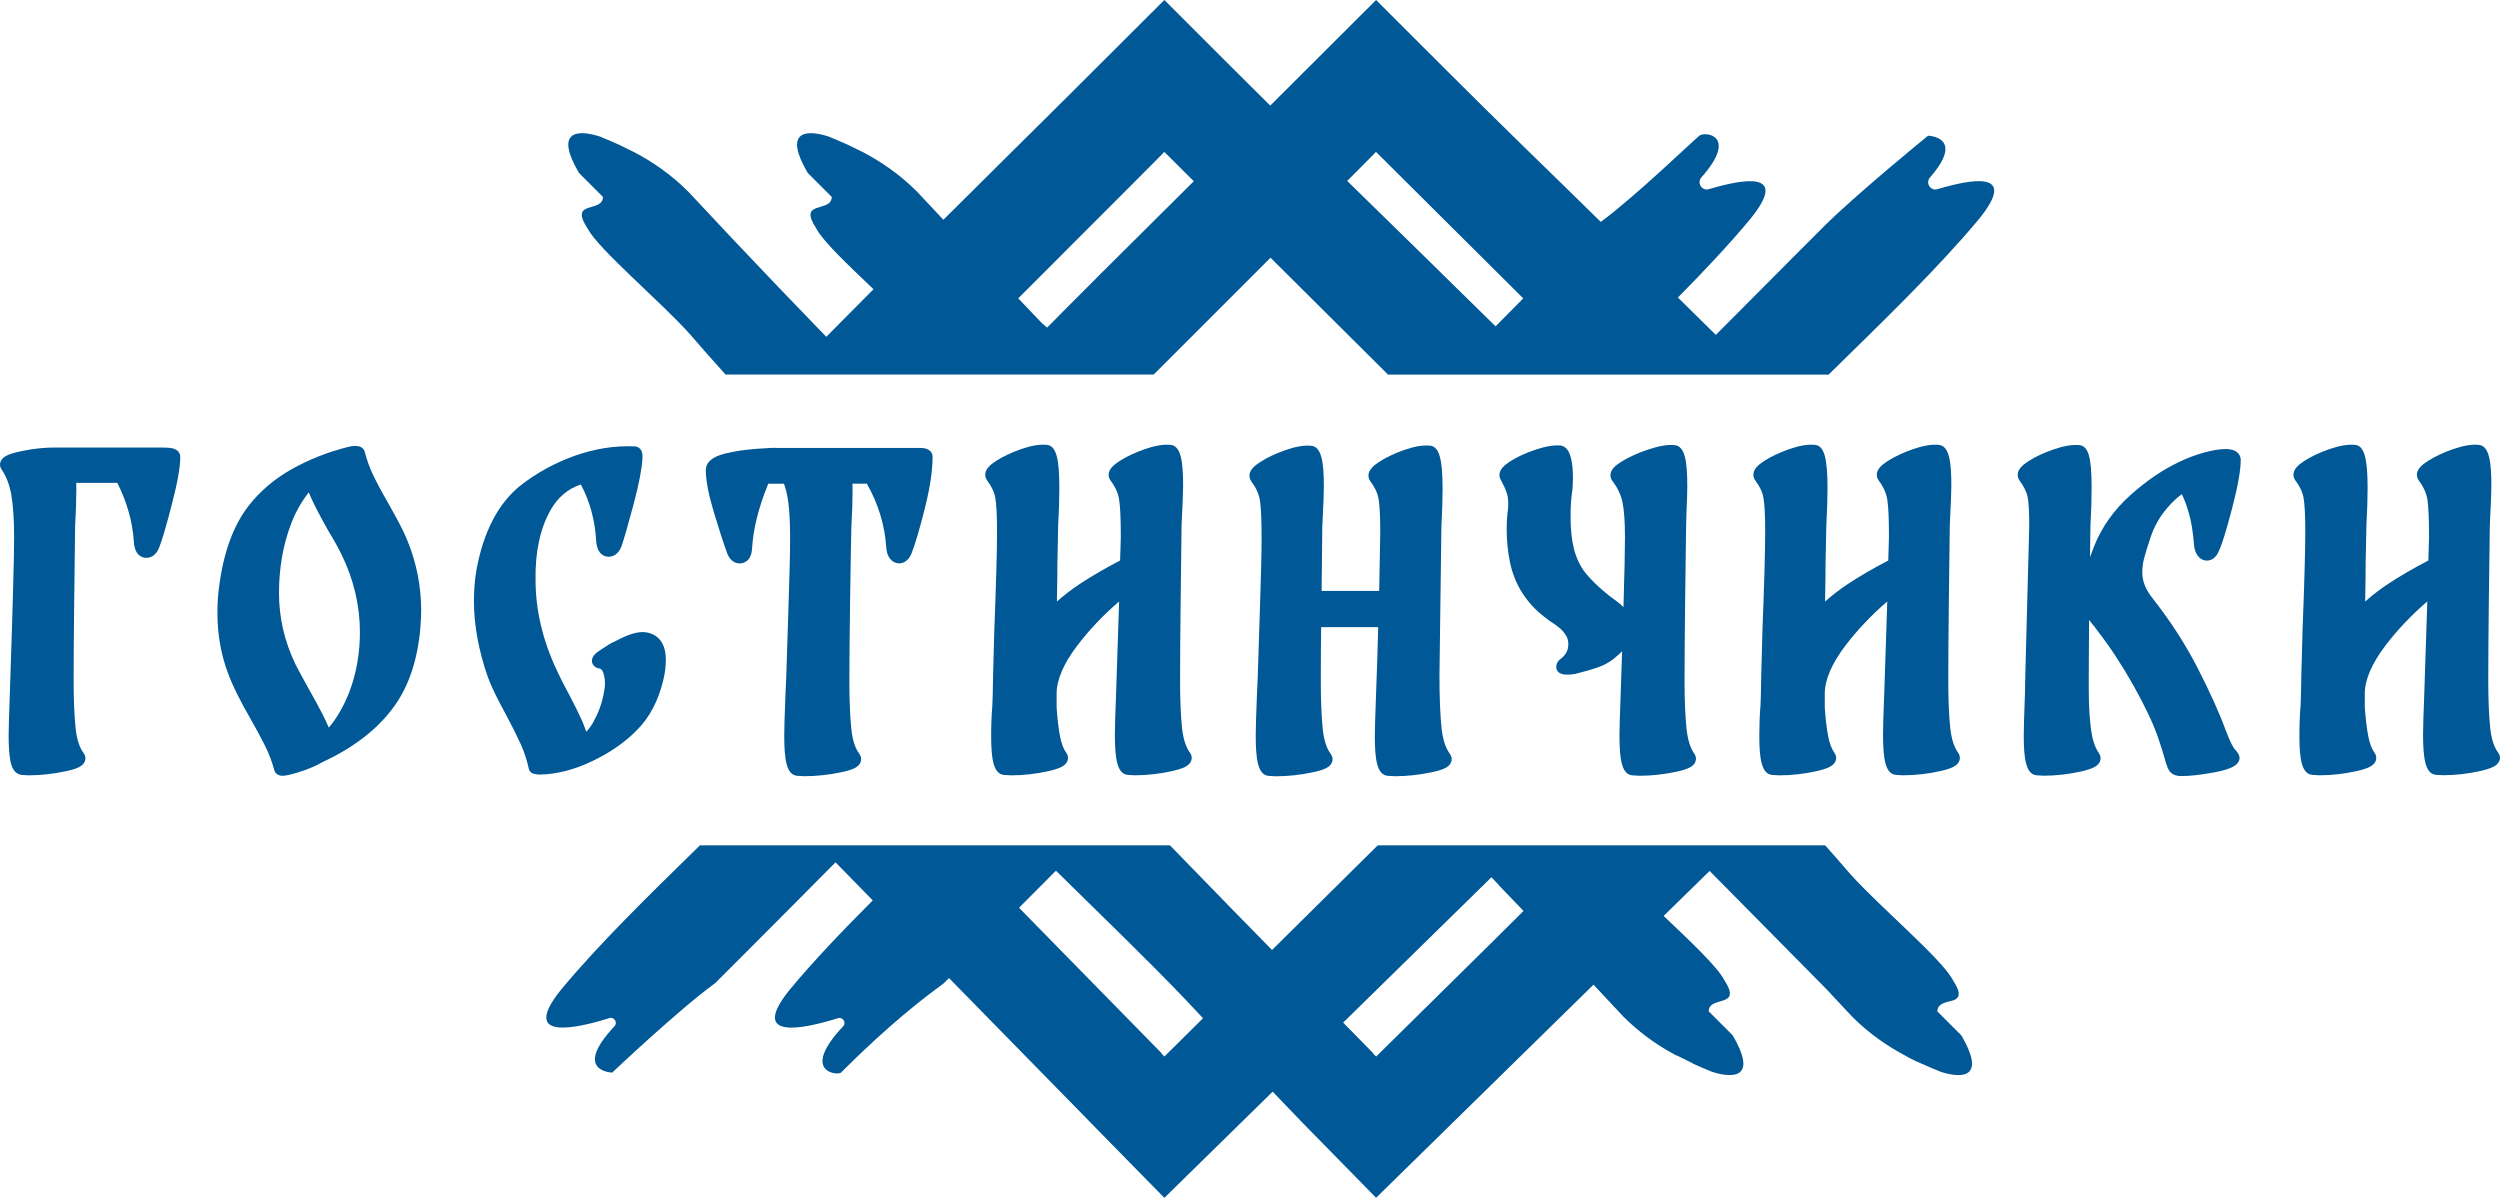
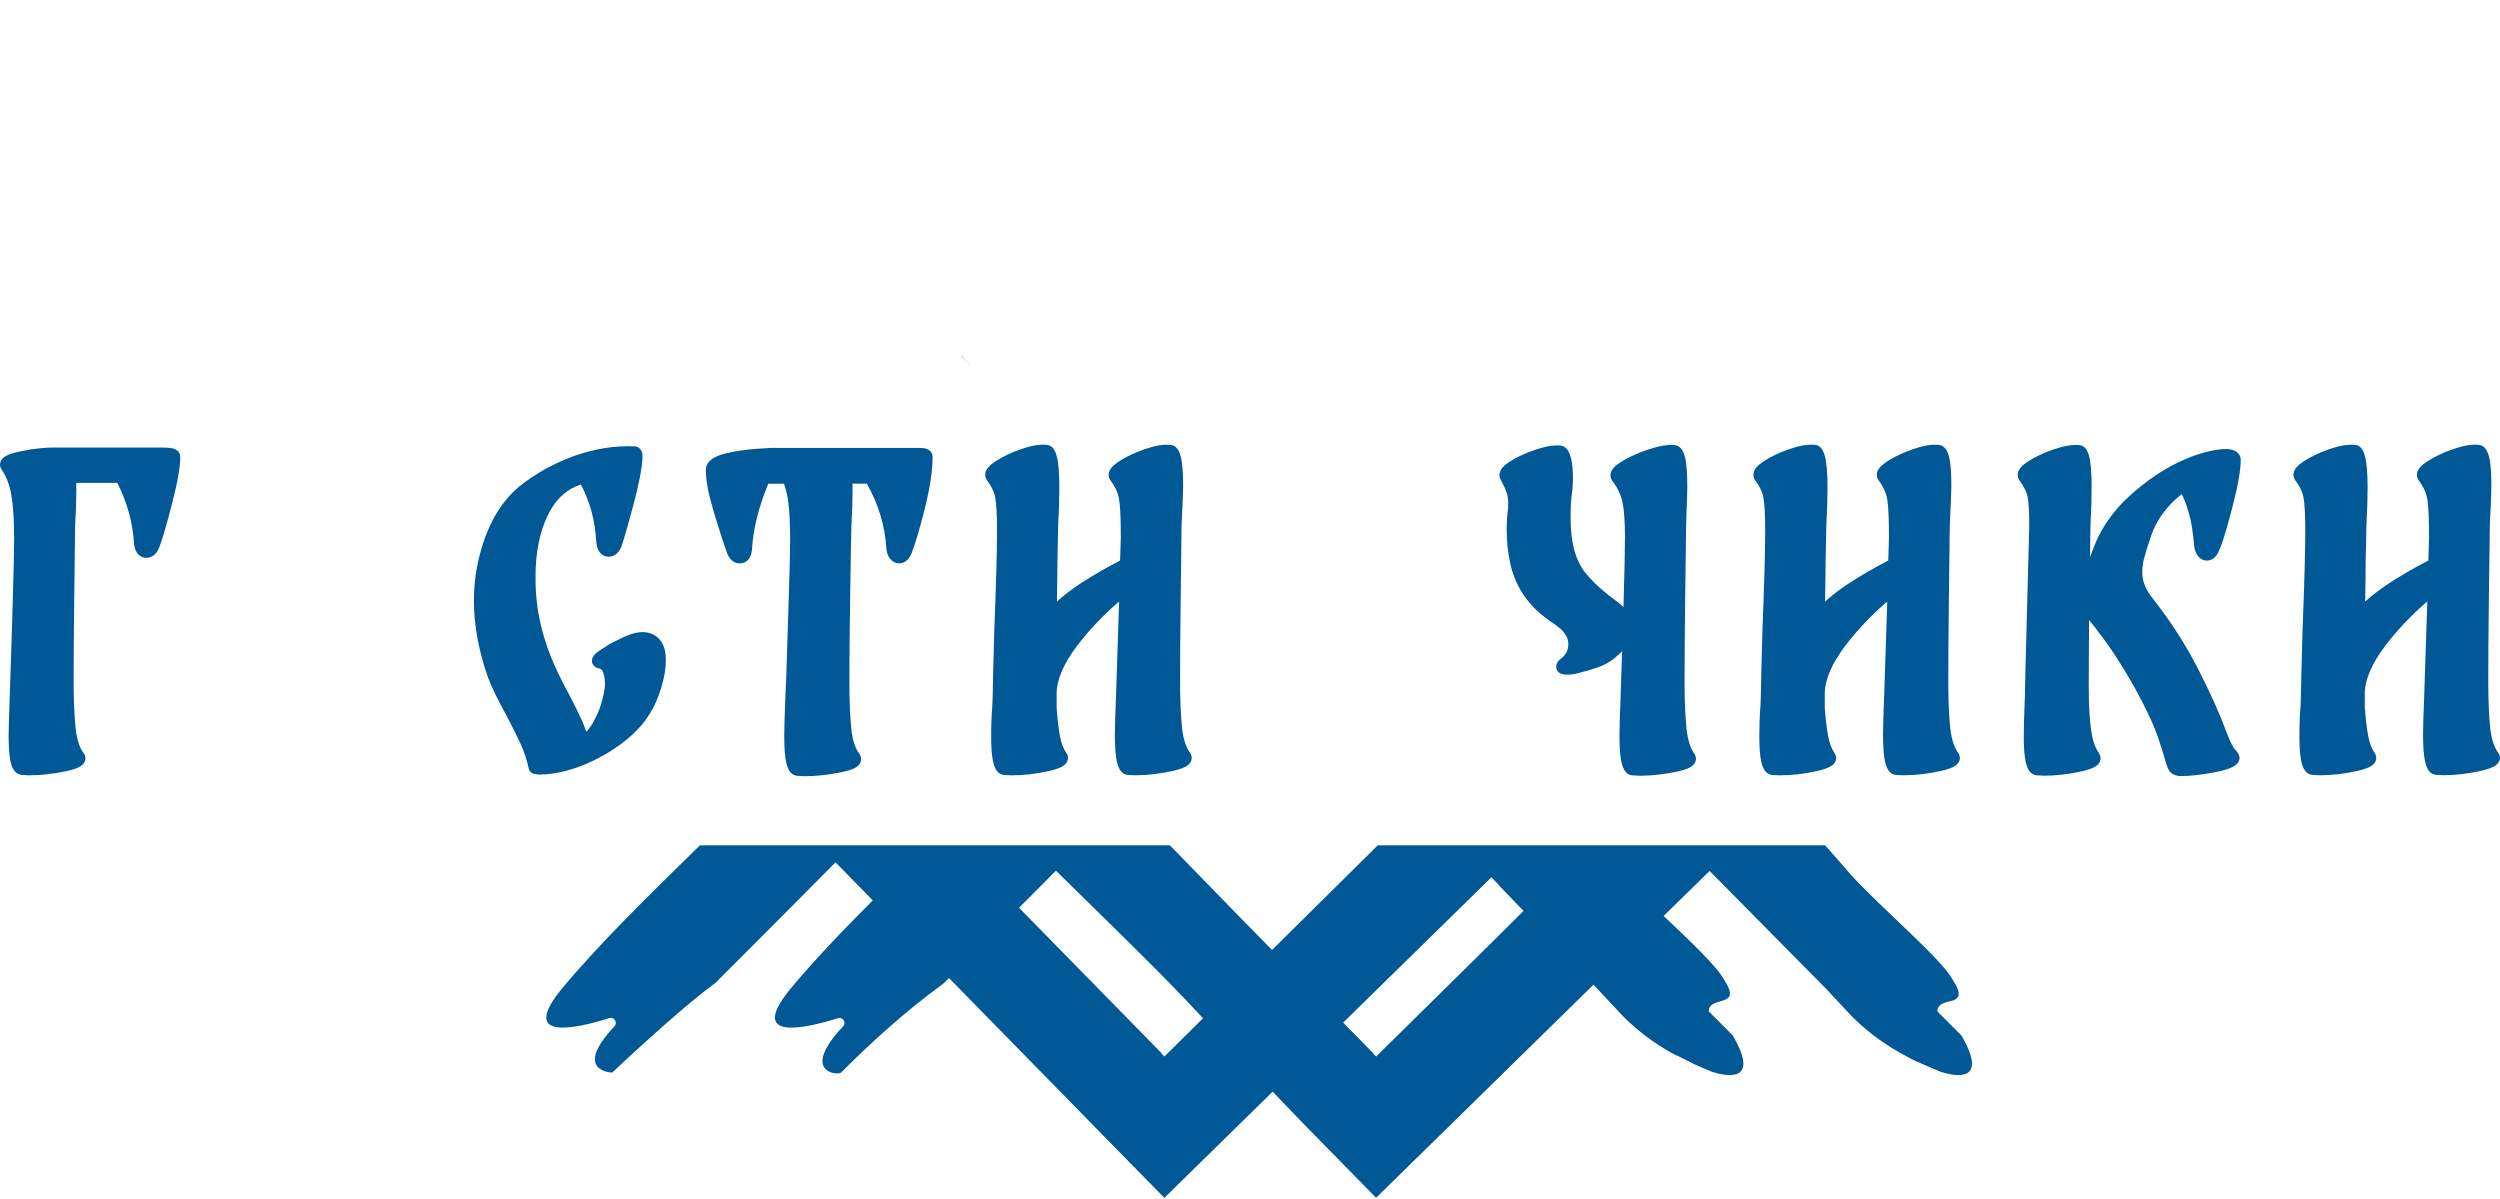
<svg xmlns="http://www.w3.org/2000/svg" width="340" height="163" viewBox="0 0 340 163" fill="none">
  <path d="M130.672 48.369C131.155 48.861 131.648 49.362 132.131 49.862C131.656 49.353 131.172 48.853 130.697 48.344C130.689 48.352 130.68 48.361 130.672 48.369Z" fill="#005896" />
  <path d="M23.377 60.957C23.037 60.889 22.562 60.864 21.934 60.864H7.884C6.297 60.83 4.617 60.991 2.87 61.364C1.088 61.738 0.333 62.12 0.078 62.781C-0.066 63.146 -0.007 63.553 0.222 63.859C0.85 64.775 1.3 65.938 1.538 67.303C1.792 68.746 1.919 70.689 1.919 73.064C1.919 75.797 1.724 82.983 1.334 94.429C1.232 97.288 1.173 99.18 1.173 100.037C1.173 101.488 1.249 102.599 1.402 103.431C1.622 104.644 2.14 105.306 2.971 105.391L3.871 105.442H3.922C5.5 105.442 7.146 105.263 8.826 104.915C10.557 104.559 11.286 104.186 11.541 103.532C11.685 103.159 11.626 102.76 11.371 102.413C10.803 101.666 10.429 100.512 10.277 98.985C10.107 97.33 10.014 95.167 10.014 92.545C10.014 89.787 10.039 86.207 10.09 81.905C10.141 77.57 10.183 74.091 10.217 71.512C10.328 69.594 10.378 67.991 10.378 66.735C10.378 66.336 10.378 65.98 10.37 65.666H15.953C17.285 68.296 18.04 71.011 18.21 73.769C18.362 75.661 19.44 75.864 19.898 75.864C20.339 75.864 21.162 75.686 21.637 74.498C22.045 73.463 22.613 71.537 23.368 68.61C24.14 65.641 24.514 63.536 24.514 62.17C24.531 61.695 24.234 61.11 23.377 60.957Z" fill="#005896" />
-   <path d="M53.921 70.465L52.801 68.429C51.893 66.868 51.197 65.552 50.714 64.534C50.247 63.55 49.874 62.507 49.602 61.438L49.534 61.251C49.237 60.648 48.542 60.648 48.202 60.648C47.982 60.648 47.71 60.691 47.345 60.784C44.588 61.471 42.017 62.49 39.692 63.796C37.334 65.12 35.348 66.808 33.796 68.811C31.725 71.475 30.376 75.199 29.791 79.849C29.647 80.876 29.57 82.046 29.57 83.319C29.57 86.314 30.071 89.139 31.064 91.702C31.64 93.263 32.65 95.291 34.05 97.726C34.882 99.185 35.577 100.466 36.095 101.527C36.596 102.545 37.003 103.623 37.3 104.717C37.359 104.972 37.52 105.192 37.749 105.328C37.928 105.438 38.123 105.506 38.42 105.506C38.827 105.506 39.438 105.379 40.473 105.065C41.839 104.649 43.01 104.149 43.952 103.597C48.194 101.629 51.46 99.075 53.658 95.995C55.618 93.254 56.797 89.691 57.17 85.398C57.247 84.371 57.281 83.608 57.281 83.048C57.281 79.764 56.653 76.557 55.406 73.519C54.998 72.544 54.506 71.517 53.921 70.465ZM40.193 90.361C38.7 87.281 37.944 84.015 37.944 80.663C37.944 77.219 38.513 74.003 39.641 71.101C40.176 69.701 40.931 68.352 41.907 67.071C41.932 67.037 41.966 66.995 41.992 66.961C42.119 67.283 42.263 67.614 42.424 67.954C42.806 68.777 43.256 69.65 43.748 70.558C44.248 71.466 44.571 72.052 44.732 72.332C45.309 73.257 45.886 74.283 46.438 75.386C48.1 78.788 48.949 82.352 48.949 85.983C48.949 88.902 48.448 91.668 47.473 94.205C46.709 96.114 45.784 97.709 44.715 98.956C44.461 98.362 44.172 97.734 43.841 97.098C43.273 95.995 42.696 94.926 42.127 93.942C41.118 92.118 40.464 90.913 40.193 90.361Z" fill="#005896" />
  <path d="M87.93 86.007C87.395 85.914 86.801 85.965 86.114 86.16C85.512 86.329 84.892 86.584 84.256 86.915C83.526 87.288 83.272 87.407 83.195 87.432L83.128 87.466C83.06 87.5 82.966 87.543 81.711 88.366C81.202 88.697 80.353 89.248 80.523 90.071C80.557 90.232 80.727 90.775 81.465 90.903C81.685 90.937 81.906 91.038 82.058 91.522C82.245 92.107 82.313 92.718 82.262 93.321C82.067 95.035 81.566 96.621 80.777 98.03L80.743 98.089C80.565 98.471 80.277 98.903 79.87 99.362C79.827 99.413 79.776 99.463 79.734 99.514C79.547 98.963 79.335 98.428 79.106 97.902C78.69 96.986 78.105 95.798 77.35 94.364C76.688 93.151 76.162 92.116 75.78 91.276C73.829 87.169 72.836 83.012 72.836 78.897C72.768 75.113 73.447 71.923 74.847 69.42C75.848 67.638 77.214 66.484 78.996 65.89C80.226 68.189 80.93 70.786 81.083 73.62C81.244 75.512 82.313 75.715 82.771 75.715C83.212 75.715 84.035 75.537 84.519 74.315C84.875 73.272 85.427 71.354 86.157 68.622C86.903 65.814 87.302 63.752 87.378 62.284V62.021C87.378 60.986 86.683 60.706 86.309 60.706C83.586 60.587 80.828 61.037 78.113 62.004C75.415 62.971 72.921 64.346 70.681 66.111C67.762 68.504 65.802 72.254 64.843 77.26C64.589 78.651 64.453 80.136 64.453 81.671C64.453 85.014 65.098 88.527 66.362 92.116C66.803 93.338 67.626 95.035 68.857 97.275C69.731 98.921 70.409 100.287 70.876 101.33C71.326 102.348 71.674 103.426 71.911 104.529C71.97 104.792 72.166 105.225 72.878 105.284C73.022 105.326 73.192 105.343 73.379 105.343C75.661 105.309 78.062 104.698 80.514 103.528C82.949 102.374 85.011 100.948 86.632 99.285C88.337 97.58 89.542 95.298 90.212 92.481C90.441 91.496 90.552 90.589 90.552 89.783C90.577 86.881 88.914 86.168 87.93 86.007Z" fill="#005896" />
  <path d="M125.145 60.918H105.605C105.249 60.884 104.579 60.926 103.043 61.028C101.405 61.138 99.904 61.359 98.58 61.69C96.866 62.123 95.992 62.878 95.992 63.938C95.992 65.313 96.34 67.162 97.061 69.581C97.757 71.905 98.376 73.831 98.928 75.333C99.403 76.453 100.184 76.623 100.599 76.623C100.973 76.623 102.203 76.47 102.288 74.51C102.449 71.871 103.187 68.944 104.485 65.788H106.623C106.903 66.568 107.107 67.459 107.226 68.427C107.378 69.682 107.455 71.277 107.455 73.178C107.455 75.061 107.378 78.396 107.217 83.079C107.056 87.797 106.963 90.8 106.929 92.098L106.818 94.542C106.708 97.342 106.657 99.124 106.657 99.998C106.657 103.34 106.963 105.428 108.456 105.512L109.364 105.563H109.415C111.027 105.563 112.681 105.385 114.353 105.037C116.067 104.681 116.788 104.308 117.042 103.654C117.187 103.281 117.127 102.882 116.873 102.526C116.304 101.779 115.931 100.625 115.778 99.098C115.608 97.444 115.515 95.272 115.515 92.658C115.515 89.892 115.549 85.939 115.625 80.907C115.693 75.876 115.753 72.745 115.787 71.625C115.897 69.699 115.948 68.096 115.948 66.848C115.948 66.45 115.939 66.093 115.939 65.779H117.891C119.452 68.528 120.343 71.456 120.538 74.519C120.589 75.121 120.742 75.579 121.005 75.935C121.335 76.368 121.785 76.614 122.277 76.614C122.693 76.614 123.474 76.444 123.957 75.299C124.466 73.992 125.077 71.931 125.773 69.165C126.477 66.365 126.833 63.998 126.833 62.123C126.833 61.843 126.715 60.918 125.145 60.918Z" fill="#005896" />
  <path d="M160.753 98.973C160.583 97.335 160.49 95.18 160.49 92.558C160.49 89.801 160.515 86.212 160.566 81.893C160.617 77.541 160.659 74.054 160.693 71.466C160.838 68.581 160.905 66.825 160.905 66.112C160.905 62.701 160.608 60.58 159.132 60.495C158.182 60.419 157.045 60.614 155.653 61.098C154.338 61.564 153.193 62.099 152.26 62.701C151.369 63.27 150.919 63.77 150.8 64.313C150.732 64.653 150.792 64.992 151.012 65.314C151.666 66.18 152.065 67.062 152.2 67.919C152.353 68.878 152.429 70.609 152.429 73.035L152.336 76.226C150.342 77.261 148.518 78.321 146.906 79.382C145.777 80.129 144.717 80.934 143.741 81.808C143.784 79.424 143.809 77.6 143.809 76.378C143.877 73.29 143.911 71.653 143.911 71.466C144.021 69.447 144.072 67.733 144.072 66.375C144.072 62.158 143.588 60.563 142.299 60.495C141.34 60.41 140.212 60.614 138.82 61.098C137.505 61.564 136.368 62.107 135.443 62.701C134.569 63.27 134.128 63.77 134.018 64.313C133.95 64.653 134.018 64.992 134.205 65.272L134.239 65.323C134.849 66.121 135.231 66.935 135.367 67.741C135.52 68.649 135.596 70.168 135.596 72.263C135.596 74.885 135.469 79.424 135.223 85.779C135.078 90.853 135.011 93.772 135.011 94.433L134.96 95.927C134.849 97.225 134.799 98.625 134.799 100.093C134.799 103.215 135.104 105.311 136.597 105.395L137.497 105.446H137.547C139.16 105.446 140.822 105.26 142.494 104.895C144.182 104.522 144.929 104.131 145.175 103.486C145.319 103.113 145.26 102.714 145.014 102.383C144.632 101.857 144.344 101.094 144.157 100.11C143.953 99.04 143.801 97.725 143.699 96.181V94.349C143.699 92.431 144.666 90.208 146.567 87.722C148.179 85.618 150.062 83.633 152.2 81.8L151.785 94.425C151.674 97.182 151.623 98.998 151.623 99.821C151.623 103.198 151.929 105.302 153.422 105.387L154.321 105.438H154.372C155.984 105.438 157.647 105.251 159.319 104.886C161.007 104.522 161.754 104.123 162 103.478C162.144 103.105 162.085 102.706 161.83 102.358C161.287 101.628 160.914 100.483 160.753 98.973Z" fill="#005896" />
-   <path d="M196.03 98.844C195.86 97.08 195.767 94.738 195.767 91.879L196.03 71.626C196.14 69.607 196.191 67.876 196.191 66.484C196.191 62.268 195.699 60.673 194.418 60.605C193.468 60.52 192.331 60.724 190.939 61.207C189.624 61.674 188.487 62.217 187.562 62.819C186.688 63.388 186.247 63.888 186.137 64.431C186.069 64.771 186.137 65.11 186.324 65.39L186.357 65.441C186.968 66.238 187.35 67.053 187.486 67.859C187.639 68.758 187.715 70.285 187.715 72.373L187.571 80.365H179.74L179.833 71.643C179.977 68.758 180.045 66.985 180.045 66.238C180.045 62.828 179.74 60.706 178.272 60.622C177.321 60.537 176.185 60.74 174.793 61.224C173.478 61.691 172.333 62.225 171.399 62.828C170.508 63.396 170.059 63.897 169.948 64.44C169.881 64.779 169.94 65.118 170.161 65.441C170.814 66.306 171.213 67.189 171.348 68.046C171.501 69.004 171.577 70.735 171.577 73.187C171.577 75.088 171.501 78.414 171.34 83.089C171.179 87.798 171.085 90.81 171.051 92.108L170.941 94.551C170.831 97.309 170.78 99.141 170.78 100.007C170.78 103.35 171.085 105.437 172.579 105.522L173.478 105.573H173.529C175.141 105.573 176.795 105.395 178.467 105.047C180.181 104.69 180.902 104.317 181.156 103.664C181.301 103.29 181.241 102.892 180.987 102.544C180.418 101.797 180.045 100.643 179.892 99.116C179.723 97.462 179.629 95.298 179.629 92.676C179.629 90.037 179.646 87.56 179.672 85.286H187.435C187.384 87.407 187.291 90.513 187.138 94.551C187.028 97.411 186.977 99.303 186.977 100.16C186.977 103.316 187.282 105.428 188.776 105.513L189.675 105.564H189.726C191.338 105.564 192.992 105.386 194.664 105.038C196.378 104.682 197.099 104.309 197.353 103.655C197.498 103.282 197.438 102.883 197.192 102.535C196.581 101.721 196.191 100.482 196.03 98.844Z" fill="#005896" />
  <path d="M229.361 99.046C229.192 97.391 229.098 95.245 229.098 92.657C229.098 89.95 229.124 86.378 229.175 82.043C229.226 77.69 229.268 74.186 229.31 71.539L229.361 69.698C229.429 68.272 229.472 67.076 229.472 66.151C229.472 62.74 229.166 60.619 227.698 60.534C226.748 60.45 225.586 60.653 224.152 61.137C222.786 61.595 221.59 62.138 220.605 62.732C219.647 63.309 219.18 63.801 219.053 64.361C218.976 64.7 219.044 65.04 219.231 65.328L219.265 65.371C219.961 66.287 220.427 67.254 220.648 68.238C220.877 69.29 220.996 70.928 220.996 73.117C220.996 74.729 220.928 77.894 220.792 82.577C220.495 82.263 220.147 81.966 219.757 81.686C219.171 81.271 218.883 81.041 218.73 80.914C217.415 79.871 216.363 78.853 215.608 77.902C214.895 76.994 214.369 75.883 214.047 74.602C213.75 73.405 213.597 71.946 213.597 70.249C213.597 68.951 213.665 67.831 213.801 66.94C213.877 66.465 213.92 65.803 213.92 64.938C213.92 63.903 213.835 63.046 213.657 62.333C213.504 61.705 213.207 60.857 212.426 60.628L212.257 60.594C211.306 60.509 210.169 60.704 208.786 61.171C207.463 61.62 206.317 62.146 205.376 62.749C204.485 63.317 204.044 63.826 203.942 64.386C203.882 64.709 203.959 65.031 204.137 65.311C204.485 65.948 204.739 66.516 204.9 66.974C205.045 67.415 205.121 67.907 205.121 68.442C205.121 68.909 205.096 69.18 205.079 69.324C204.968 70.105 204.909 70.987 204.909 71.946C204.909 73.524 205.062 75.034 205.35 76.426C205.656 77.945 206.216 79.353 207.013 80.609C207.811 81.856 208.795 82.933 209.932 83.816L210.831 84.503L210.908 84.554C212.112 85.292 212.63 85.869 212.842 86.225L212.884 86.285C213.164 86.658 213.292 87.099 213.292 87.617C213.292 88.398 212.986 89.017 212.324 89.552C211.764 89.942 211.646 90.383 211.646 90.697C211.646 90.943 211.747 91.749 213.071 91.749C213.682 91.749 214.183 91.69 214.59 91.554C215.625 91.299 216.541 91.036 217.305 90.765C218.136 90.468 218.866 90.069 219.468 89.594C219.901 89.254 220.283 88.907 220.605 88.567C220.546 90.391 220.478 92.368 220.41 94.489C220.308 97.247 220.249 99.08 220.249 99.936C220.249 103.279 220.546 105.367 222.048 105.451L222.956 105.502H223.006C224.585 105.502 226.222 105.324 227.885 104.976C229.59 104.62 230.32 104.247 230.575 103.593C230.719 103.22 230.66 102.821 230.422 102.49C229.879 101.744 229.523 100.581 229.361 99.046Z" fill="#005896" />
  <path d="M265.23 98.973C265.06 97.335 264.967 95.18 264.967 92.558C264.967 89.801 264.992 86.212 265.043 81.893C265.094 77.541 265.137 74.054 265.17 71.466C265.315 68.581 265.383 66.825 265.383 66.112C265.383 62.701 265.086 60.58 263.609 60.495C262.659 60.419 261.522 60.614 260.131 61.098C258.816 61.564 257.67 62.099 256.728 62.701C255.838 63.27 255.388 63.77 255.269 64.313C255.201 64.653 255.261 64.992 255.481 65.314C256.134 66.18 256.533 67.062 256.669 67.919C256.822 68.878 256.898 70.609 256.898 73.035L256.805 76.226C254.811 77.261 252.987 78.321 251.375 79.382C250.246 80.129 249.186 80.934 248.21 81.808C248.252 79.424 248.278 77.6 248.278 76.378C248.346 73.29 248.38 71.653 248.38 71.466C248.49 69.447 248.541 67.733 248.541 66.375C248.541 62.158 248.057 60.563 246.768 60.495C245.817 60.41 244.68 60.614 243.289 61.098C241.974 61.564 240.837 62.107 239.912 62.701C239.038 63.27 238.597 63.77 238.487 64.313C238.419 64.653 238.487 64.992 238.673 65.272L238.707 65.323C239.318 66.121 239.7 66.935 239.836 67.741C239.988 68.649 240.065 70.168 240.065 72.263C240.065 74.885 239.938 79.424 239.691 85.779C239.547 90.853 239.479 93.772 239.479 94.433L239.428 95.927C239.318 97.225 239.267 98.625 239.267 100.093C239.267 103.215 239.573 105.311 241.066 105.395L241.965 105.446H242.016C243.628 105.446 245.291 105.26 246.963 104.895C248.651 104.522 249.398 104.131 249.644 103.486C249.788 103.113 249.729 102.714 249.483 102.383C249.101 101.857 248.812 101.094 248.626 100.11C248.422 99.04 248.269 97.725 248.168 96.181V94.349C248.168 92.431 249.135 90.208 251.035 87.722C252.647 85.618 254.531 83.633 256.669 81.8L256.253 94.425C256.143 97.182 256.092 98.998 256.092 99.821C256.092 103.198 256.398 105.302 257.891 105.387L258.79 105.438H258.841C260.453 105.438 262.116 105.251 263.788 104.886C265.476 104.522 266.223 104.123 266.469 103.478C266.613 103.105 266.553 102.706 266.299 102.358C265.756 101.628 265.391 100.483 265.23 98.973Z" fill="#005896" />
  <path d="M292.479 73.075C292.971 71.598 293.718 70.275 294.702 69.129C295.415 68.298 296.093 67.653 296.721 67.212C297.027 67.772 297.349 68.629 297.68 69.757C298.011 70.894 298.257 72.37 298.393 74.152C298.444 74.695 298.596 75.153 298.842 75.51C299.284 76.146 299.844 76.239 300.132 76.239C300.556 76.239 301.337 76.061 301.803 74.848C302.219 73.965 302.796 72.09 303.568 69.121C304.357 66.1 304.739 63.945 304.739 62.545C304.739 62.197 304.586 61.069 302.677 61.069C301.88 61.069 300.921 61.23 299.733 61.553C298.588 61.866 297.425 62.308 296.297 62.859C294.066 63.92 291.843 65.438 289.688 67.381C287.49 69.358 285.844 71.675 284.809 74.271C284.605 74.797 284.41 75.297 284.241 75.773C284.266 74.127 284.283 72.71 284.3 71.513C284.41 69.486 284.461 67.738 284.461 66.312C284.461 62.121 284.003 60.611 282.739 60.534C281.788 60.45 280.643 60.653 279.235 61.137C277.894 61.603 276.749 62.146 275.824 62.749C274.95 63.317 274.517 63.826 274.424 64.378C274.365 64.734 274.458 65.082 274.661 65.354C275.255 66.168 275.62 66.906 275.756 67.56C275.9 68.272 275.977 69.63 275.977 71.573C275.977 72.048 275.858 76.528 275.603 85.674C275.459 90.883 275.391 93.845 275.391 94.43C275.281 97.349 275.23 99.181 275.23 100.038C275.23 103.22 275.535 105.367 277.029 105.443L277.928 105.494H277.979C279.591 105.494 281.254 105.307 282.925 104.942C284.614 104.569 285.36 104.179 285.607 103.534C285.751 103.161 285.691 102.762 285.454 102.439C284.936 101.71 284.58 100.641 284.385 99.249C284.181 97.756 284.071 95.915 284.071 93.768V91.8C284.071 89.56 284.088 87.049 284.113 84.308C284.215 84.452 284.334 84.597 284.453 84.749C284.953 85.36 285.165 85.64 285.25 85.767L285.284 85.818C286.981 87.999 288.635 90.527 290.205 93.327C291.766 96.118 292.886 98.503 293.54 100.437C293.709 100.921 293.879 101.43 294.032 101.93C294.193 102.456 294.303 102.847 294.371 103.076C294.685 104.23 294.88 104.603 295.024 104.824C295.338 105.299 295.898 105.545 296.67 105.545C297.85 105.545 299.334 105.375 301.082 105.053C303.237 104.645 304.205 104.196 304.502 103.458C304.773 102.83 304.281 102.287 303.891 101.846C303.772 101.718 303.424 101.209 302.711 99.351C301.82 96.916 300.522 94.057 298.868 90.833C297.205 87.591 295.143 84.41 292.742 81.355C291.809 80.201 291.351 79.048 291.351 77.826C291.351 77.232 291.427 76.604 291.588 75.968C291.758 75.306 292.055 74.322 292.479 73.075Z" fill="#005896" />
  <path d="M339.761 102.375C339.192 101.628 338.819 100.483 338.666 98.973C338.496 97.335 338.403 95.18 338.403 92.558C338.403 89.818 338.428 86.229 338.479 81.893C338.53 77.541 338.573 74.054 338.615 71.466C338.759 68.59 338.827 66.833 338.827 66.112C338.827 62.71 338.522 60.58 337.054 60.495C336.104 60.41 334.967 60.614 333.575 61.098C332.26 61.564 331.115 62.099 330.182 62.701C329.291 63.27 328.841 63.77 328.722 64.313C328.654 64.653 328.714 64.992 328.934 65.314C329.588 66.18 329.986 67.062 330.122 67.919C330.275 68.878 330.351 70.609 330.351 73.035L330.258 76.226C328.264 77.261 326.44 78.321 324.828 79.382C323.699 80.129 322.639 80.934 321.663 81.808C321.705 79.424 321.731 77.6 321.731 76.378C321.799 73.29 321.833 71.653 321.833 71.466C321.943 69.447 321.994 67.733 321.994 66.375C321.994 62.158 321.502 60.563 320.221 60.495C319.27 60.419 318.133 60.614 316.742 61.098C315.427 61.564 314.29 62.099 313.365 62.701C312.491 63.27 312.05 63.77 311.94 64.313C311.872 64.653 311.94 64.992 312.126 65.272L312.16 65.323C312.771 66.121 313.153 66.935 313.289 67.741C313.442 68.64 313.518 70.168 313.518 72.263C313.518 74.877 313.391 79.424 313.145 85.779C313 90.853 312.932 93.772 312.932 94.425L312.882 95.918C312.771 97.208 312.72 98.608 312.72 100.084C312.72 103.206 313.026 105.302 314.519 105.387L315.418 105.438H315.469C317.081 105.438 318.744 105.251 320.416 104.886C322.104 104.522 322.851 104.123 323.097 103.478C323.241 103.113 323.182 102.706 322.936 102.375C322.554 101.849 322.265 101.085 322.079 100.101C321.875 99.032 321.722 97.709 321.612 96.173V94.34C321.612 92.423 322.579 90.2 324.48 87.714C326.092 85.609 327.984 83.624 330.114 81.791L329.698 94.416C329.588 97.225 329.537 98.99 329.537 99.813C329.537 103.189 329.842 105.294 331.335 105.378L332.235 105.429H332.286C333.898 105.429 335.561 105.243 337.232 104.878C338.921 104.505 339.667 104.114 339.913 103.469C340.074 103.122 340.015 102.723 339.761 102.375Z" fill="#005896" />
  <path d="M266.743 140.813C265.657 139.727 263.476 137.547 263.476 137.547C263.493 136.664 264.231 136.427 264.953 136.223L265.665 136.045C266.446 135.74 266.819 135.163 265.58 133.271C264.087 130.411 255.781 123.471 251.649 118.881C250.529 117.574 249.375 116.268 248.213 114.961H244.963L244.955 114.969L244.946 114.961H229.207H224.473H220.612H220.044H217.575H217.117H213.867H213.85H210.77H191.824H191.256H188.787H187.777H187.379L172.997 129.198C171.309 127.476 169.629 125.762 167.94 124.039C165.005 121.027 162.061 117.998 159.108 114.961H157.504H155.977H155.18H141.638H95.194C88.177 121.825 81.415 128.434 76.325 134.569C70.606 141.628 78.335 139.888 82.866 138.463C83.536 138.251 84.045 139.074 83.562 139.583C77.775 145.743 83.265 145.87 83.265 145.87C83.265 145.87 92.208 137.386 97.247 133.72C98.333 132.634 100.514 130.454 101.6 129.368C105.656 125.312 109.66 121.282 113.631 117.277L118.696 122.453C114.513 126.644 110.627 130.708 107.42 134.577C101.702 141.628 109.423 139.897 113.962 138.472C114.632 138.259 115.141 139.082 114.658 139.592C108.786 145.828 113.902 146.286 114.369 145.879C118.722 141.526 123.312 137.394 128.352 133.729C128.555 133.525 128.801 133.279 129.064 133.016L147.959 152.301C148.087 152.437 148.222 152.573 148.35 152.709C151.387 155.805 154.442 158.919 157.496 162.033C157.785 162.322 158.064 162.61 158.353 162.907C163.24 158.122 168.153 153.294 173.082 148.466C174.44 149.875 175.789 151.292 177.155 152.709C180.472 156.094 183.807 159.496 187.149 162.899C196.932 153.303 206.842 143.596 216.718 133.915C218.067 135.358 219.425 136.8 220.782 138.259C222.852 140.33 224.982 141.84 226.984 142.994L227.001 143.002C227.01 143.011 227.027 143.019 227.035 143.019C227.375 143.214 227.714 143.401 228.045 143.579C228.028 143.554 228.002 143.528 227.985 143.511C228.707 143.876 229.521 144.275 230.191 144.597C230.208 144.614 230.225 144.64 230.242 144.657C230.633 144.835 231.006 144.996 231.371 145.149C231.396 145.157 231.422 145.174 231.439 145.183C231.939 145.395 232.423 145.599 232.864 145.777C236.182 146.812 238.871 146.303 235.647 140.805C234.561 139.719 232.38 137.538 232.38 137.538C232.397 136.834 232.864 136.546 233.424 136.35C234.171 136.13 234.519 136.003 234.519 136.003C235.299 135.697 235.723 135.154 234.485 133.262C233.543 131.446 229.869 128.01 226.255 124.565C228.342 122.521 230.429 120.484 232.508 118.448L248.357 134.484C249.528 135.731 250.707 136.987 251.878 138.251C254.321 140.695 256.841 142.357 259.141 143.579C259.972 144.088 261.338 144.657 261.338 144.657C262.297 145.09 263.179 145.454 263.968 145.777C267.277 146.812 269.967 146.311 266.743 140.813ZM202.812 119.33L202.837 119.305L203.839 120.357C203.83 120.366 203.822 120.374 203.822 120.374C204.95 121.536 206.07 122.716 207.198 123.887C205.739 125.338 204.28 126.788 202.812 128.248L187.149 143.698L186.895 143.393C186.946 143.46 186.997 143.528 187.048 143.596L186.742 143.291C186.751 143.282 186.759 143.265 186.768 143.248C185.41 141.857 184.036 140.465 182.67 139.074L202.812 119.33C202.931 119.458 203.049 119.585 203.168 119.704C203.049 119.577 202.931 119.458 202.812 119.33ZM143.607 118.414C149.716 124.413 156.342 130.835 161.043 135.748C161.891 136.656 162.756 137.572 163.613 138.48L158.353 143.69L158.098 143.384C158.149 143.444 158.2 143.511 158.243 143.571L157.954 143.274C157.963 143.265 157.971 143.248 157.98 143.24C151.964 137.106 145.923 130.937 139.848 124.744L138.592 123.454C140.264 121.783 141.944 120.094 143.607 118.414Z" fill="#005896" />
-   <path d="M263.491 25.725C262.541 26.005 261.828 24.877 262.482 24.13C267.343 18.573 262.219 18.454 262.219 18.454C262.219 18.454 252.86 26.064 248.236 30.612C247.142 31.69 244.97 33.879 243.884 34.965C240.337 38.511 236.833 42.032 233.354 45.545C231.632 43.848 229.918 42.16 228.196 40.463C231.844 36.772 235.213 33.191 238.063 29.755C243.459 23.095 236.977 24.376 232.404 25.725C231.454 26.005 230.741 24.868 231.394 24.122C236.451 18.411 231.904 17.826 231.114 18.454C230.215 19.175 222.52 26.616 217.709 30.18C215.944 28.457 214.188 26.726 212.423 25.004C209.097 21.78 205.754 18.505 202.403 15.204C200.553 13.372 198.695 11.522 196.837 9.681C193.613 6.457 190.38 3.233 187.148 0C182.345 4.785 177.543 9.579 172.758 14.356C172.758 14.356 172.758 14.356 172.749 14.356C171.18 12.803 169.61 11.242 168.04 9.681C164.816 6.457 161.584 3.233 158.351 0C153.914 4.429 149.476 8.858 145.047 13.27C142.349 15.942 139.651 18.615 136.979 21.271C134.06 24.164 131.167 27.04 128.299 29.891C127.111 28.618 125.915 27.354 124.727 26.073C122.283 23.629 119.755 21.966 117.464 20.745L115.267 19.667C114.308 19.234 113.426 18.87 112.636 18.547C109.319 17.512 106.629 18.021 109.854 23.519C110.94 24.605 113.12 26.786 113.12 26.786C113.103 27.447 112.687 27.744 112.17 27.94L111.635 28.109L110.974 28.321C110.193 28.627 109.769 29.17 111.007 31.062C111.915 32.801 115.326 36.034 118.796 39.334C116.624 41.515 114.478 43.67 112.373 45.808L105.9 39.088C101.81 34.812 97.712 30.476 93.614 26.073C91.171 23.629 88.651 21.966 86.351 20.745L84.154 19.667C83.195 19.234 82.313 18.87 81.524 18.547C78.206 17.512 75.517 18.021 78.741 23.519C79.827 24.605 82.007 26.786 82.007 26.786C81.99 27.668 81.252 27.906 80.531 28.109L79.869 28.321C79.089 28.627 78.664 29.17 79.903 31.062C81.397 33.921 89.703 40.861 93.835 45.452C95.404 47.284 97.025 49.117 98.679 50.941H100.656H102.014H116.913H134.739H145.404H156.824C156.866 50.924 156.909 50.907 156.951 50.89L166.997 40.844C168.94 38.902 170.857 36.984 172.792 35.05C178.137 40.369 183.465 45.664 188.777 50.95H248.686C256.263 43.526 263.678 36.365 269.159 29.764C274.581 23.078 268.073 24.376 263.491 25.725ZM90.611 25.734L90.577 25.708V25.7C90.585 25.708 90.602 25.725 90.611 25.734ZM149.994 36.933C147.423 39.504 144.886 42.041 142.409 44.552L141.688 43.941L138.48 40.573C142.638 36.407 146.787 32.258 150.91 28.135C153.014 26.022 155.11 23.918 157.206 21.822L157.952 21.067L158.08 20.931L158.343 20.651C159.683 21.983 161.015 23.316 162.356 24.648C158.181 28.805 154.049 32.911 149.994 36.933ZM203.396 44.383C196.82 37.909 190.228 31.452 183.627 25.004C183.491 24.877 183.355 24.741 183.219 24.605C184.144 23.68 185.069 22.747 185.994 21.822L186.74 21.067L186.868 20.931L187.131 20.651C193.85 27.329 200.519 33.972 207.163 40.581C205.915 41.854 204.651 43.118 203.396 44.383Z" fill="#005896" />
</svg>